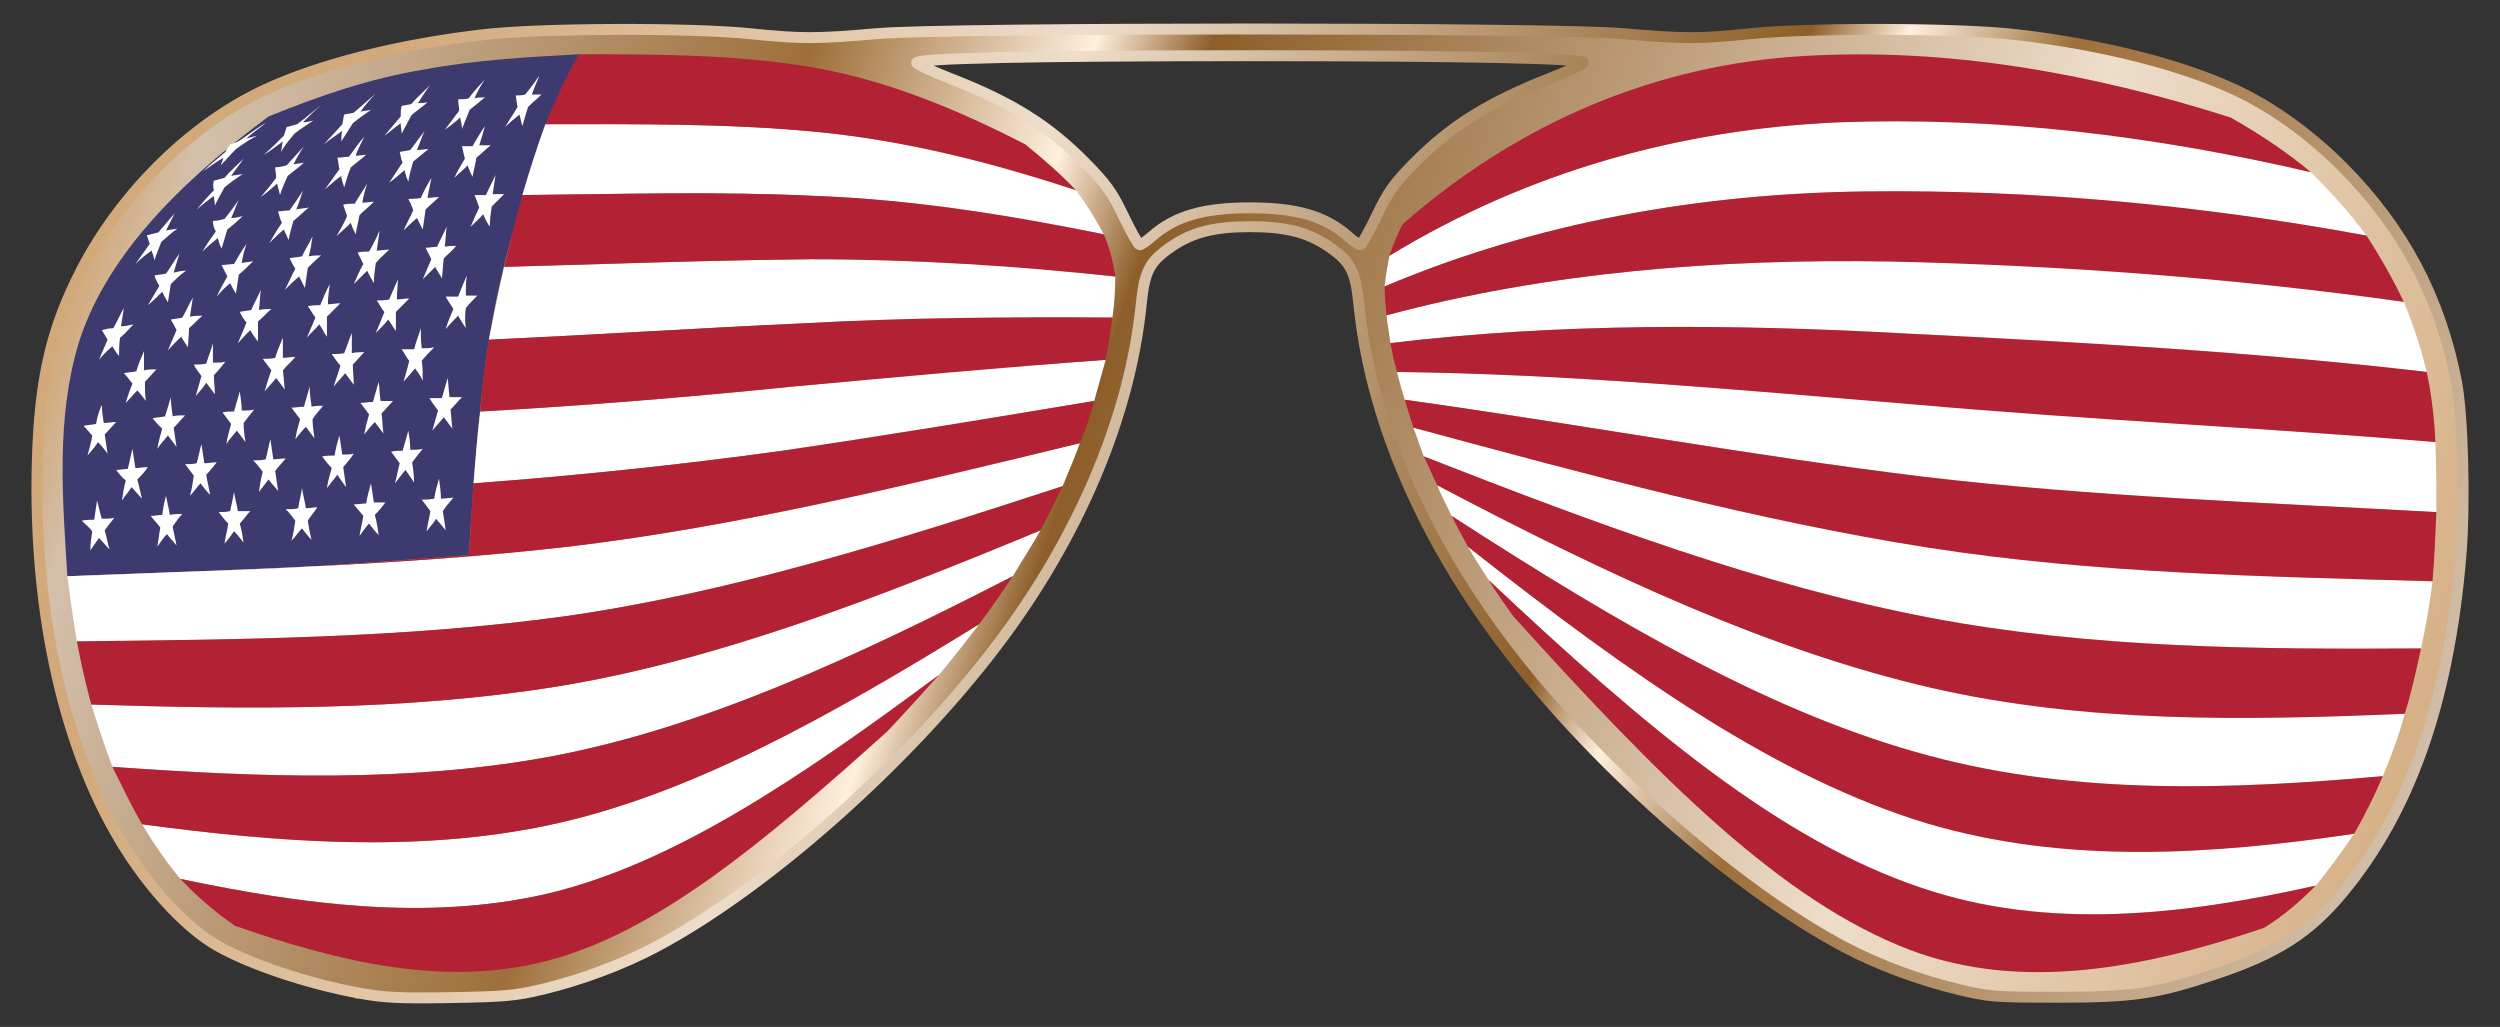
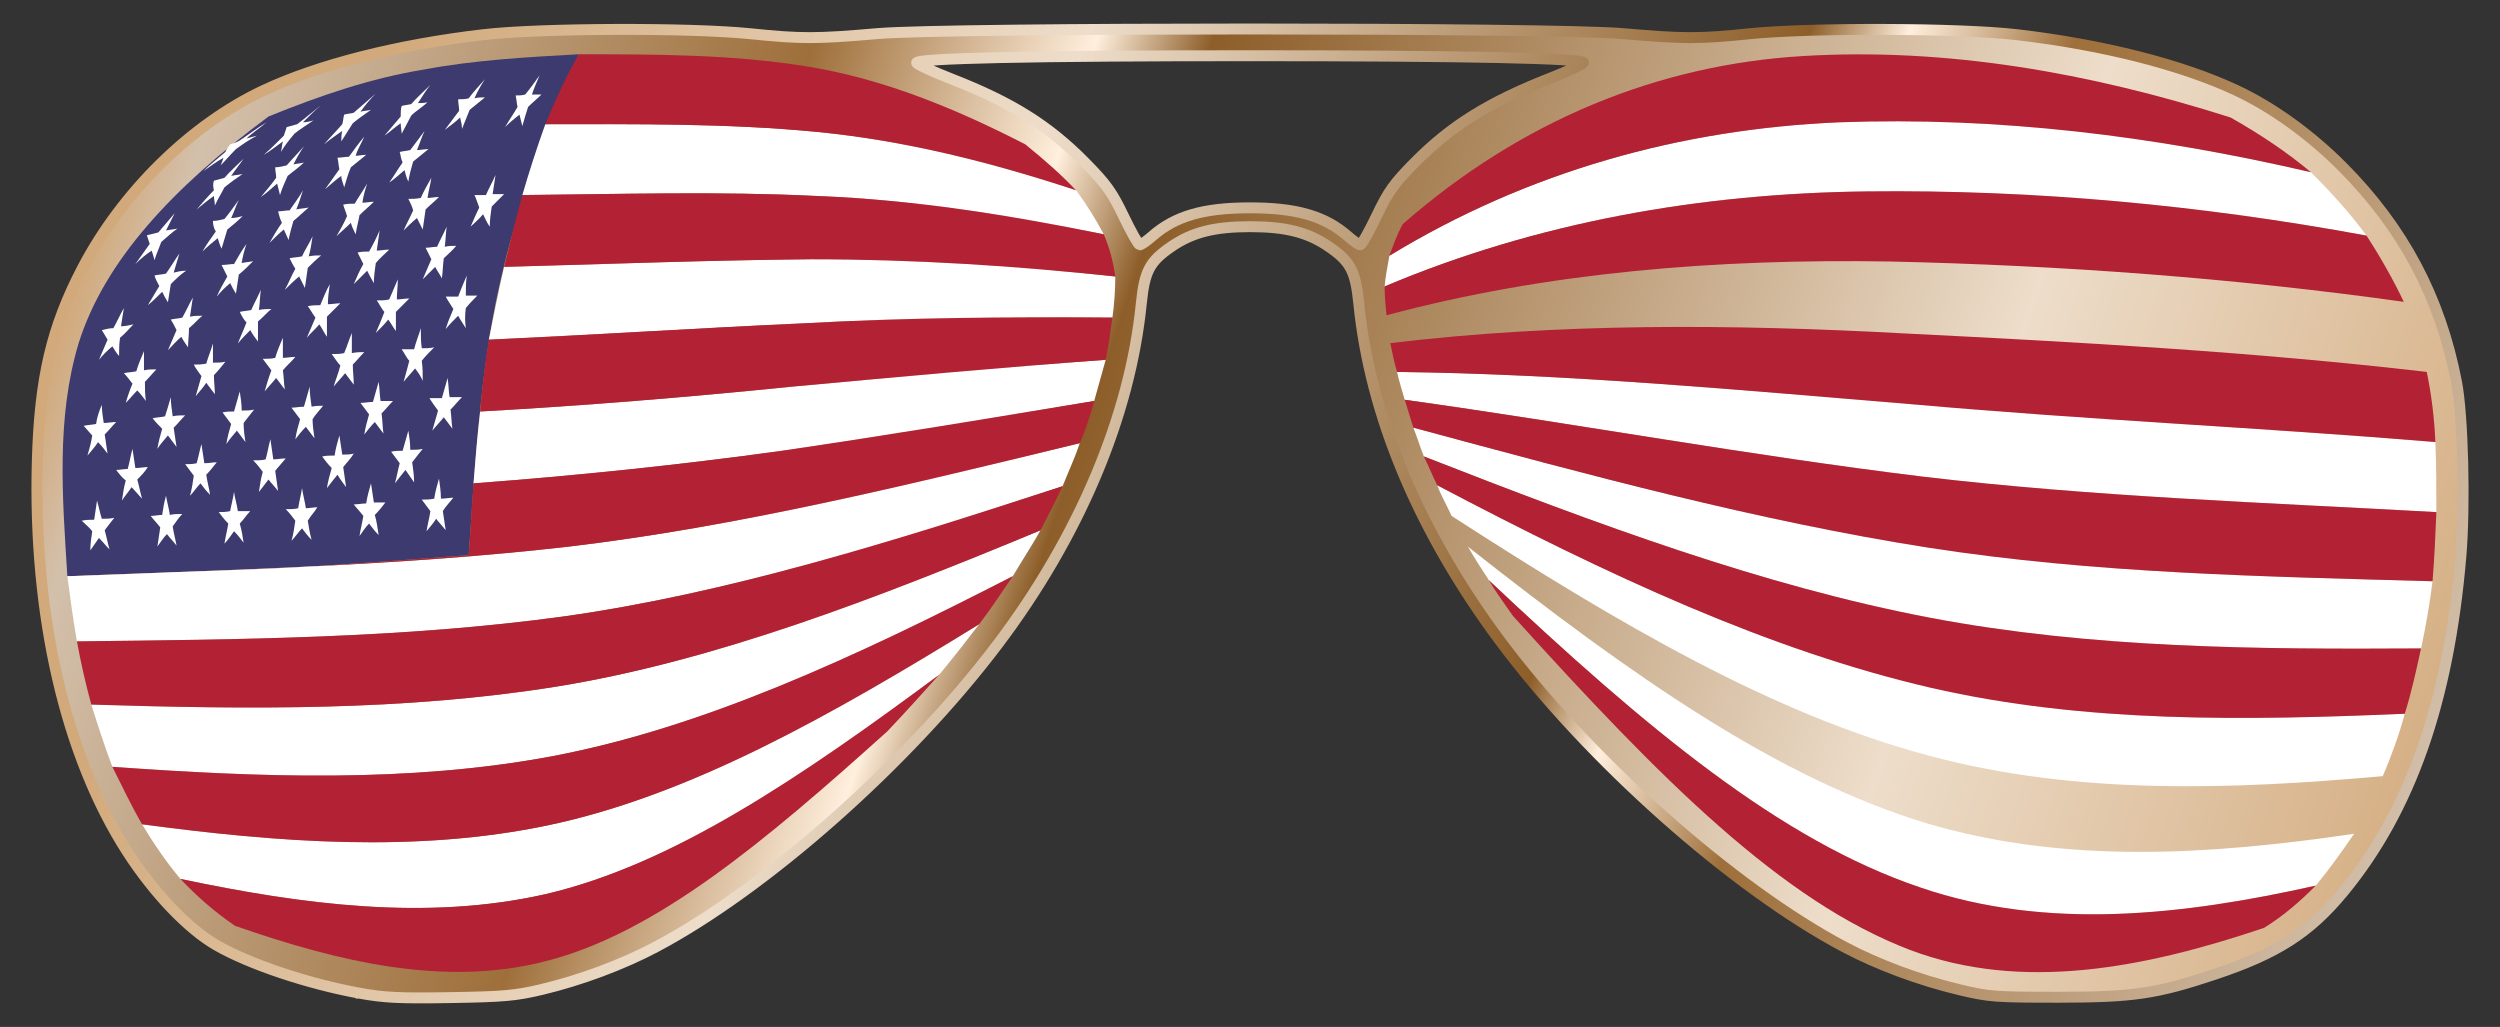
<svg xmlns="http://www.w3.org/2000/svg" enable-background="new 0 0 2637.921 1083.578" version="1.1" viewBox="0 0 2637.9 1083.6" xml:space="preserve">
  <rect x="0" y="0" width="2637.9" height="1083.6" fill="#333333" stroke="none" />
  <linearGradient id="b" x1="-55.446" x2="2404.9" y1="767.77" y2="-44.262" gradientTransform="matrix(1 0 0 -1 179.89 929.76)" gradientUnits="userSpaceOnUse">
    <stop stop-color="#D2A97B" offset="0" />
    <stop stop-color="#D3C0AB" offset=".031" />
    <stop stop-color="#9E6F3A" offset=".255" />
    <stop stop-color="#FFEFDD" offset=".364" />
    <stop stop-color="#8D5E29" offset=".409" />
    <stop stop-color="#EDDDCA" offset=".759" />
    <stop stop-color="#D2A97B" offset="1" />
  </linearGradient>
  <linearGradient id="a" x1="2353.5" x2="188.73" y1="-151.49" y2="781.38" gradientTransform="matrix(1 0 0 -1 179.89 929.76)" gradientUnits="userSpaceOnUse">
    <stop stop-color="#D2A97B" offset="0" />
    <stop stop-color="#D3C0AB" offset=".031" />
    <stop stop-color="#9E6F3A" offset=".308" />
    <stop stop-color="#FFEFDD" offset=".378" />
    <stop stop-color="#8D5E29" offset=".419" />
    <stop stop-color="#EDDDCA" offset=".715" />
    <stop stop-color="#D2A97B" offset="1" />
  </linearGradient>
  <path d="m379 1047.9c-54.607-9.977-116.12-30.623-150.64-50.553-30.066-17.363-65.913-54.946-94.102-98.661-65.22-101.14-99.463-249.87-94.903-412.18 2.454-87.354 15.074-141.28 47.635-203.54 42.025-80.362 114.84-151.79 191.26-187.6 57.993-27.176 141.16-48.271 231.81-58.798 59.653-6.927 218.2-7.482 281.7-0.985 53.79 5.504 69.361 5.489 134.07-0.125 74.97-6.505 711.35-6.505 786.33 0 64.707 5.614 80.277 5.629 134.07 0.125 63.491-6.496 222.04-5.942 281.7 0.985 90.647 10.527 173.81 31.622 231.81 58.798 37.988 17.802 77.78 46.447 111.62 80.351 64.436 64.562 103.36 137.91 120.66 227.38 6.827 35.301 9.176 130.21 4.563 184.34-13.051 153.15-53.437 268.23-124.15 353.75-35.662 43.129-69.704 64.92-135.85 86.962-61.504 20.496-85.942 24.065-164.96 24.099-66.09 0.031-73.004-0.497-103.94-7.89-42.429-10.14-85.951-26.295-121.47-45.087-118.17-62.529-270.31-197.84-363.8-323.55-85.477-114.94-136.76-237.47-148.61-355.06-3.507-34.784-8.757-44.74-31.934-60.567-22.028-15.043-45.305-20.919-82.851-20.919-37.545 0-60.823 5.877-82.851 20.919-23.177 15.827-28.427 25.784-31.935 60.567-11.96 118.63-65.708 245.86-151.97 359.78-94.754 125.12-244.24 257.35-360.45 318.84-35.126 18.586-78.903 34.906-119.94 44.711-27.563 6.586-40.034 7.703-96.431 8.634-54.139 0.894-69.968 0.121-96.408-4.71h-0.017zm836.48-798.45c24.455-21.471 54.236-30.146 103.5-30.146 49.264 0 79.046 8.674 103.5 30.146 5.65 4.961 11.45 8.969 12.888 8.906s9.169-13.808 17.181-30.544c12.481-26.077 18.301-34.2 40.672-56.77 38.223-38.564 78.354-63.468 143.16-88.84 18.391-7.2 33.869-14.387 34.397-15.969 1.589-4.767-125.08-7.449-351.8-7.449-229.42 0-353.39 2.667-351.76 7.568 0.549 1.648 17.311 9.368 37.247 17.157 63.206 24.69 101.9 48.947 140.48 88.071 22.433 22.745 28.444 31.123 40.673 56.677 7.892 16.492 15.526 30.038 16.964 30.1 1.438 0.061 7.237-3.947 12.887-8.907z" fill="url(#b)" stroke="url(#a)" stroke-width="11.529" />
  <path d="m71.067 608.02c70.75-3.032 141.5-5.053 212.25-8.084s141.5-9.095 211.24-14.148c6.064-87.919 11.118-177.86 28.3-265.78 18.193-88.93 48.514-175.84 87.932-262.75-54.578 3.032-110.17 6.063-163.74 16.169-55.589 9.095-109.16 27.285-163.74 49.518-102.08 75.791-172.83 152.59-200.12 238.49-24.257 79.834-17.182 164.72-12.128 246.58z" fill="#3C3A6E" />
  <g fill="#fff">
    <path d="m281.3 129.02c-10.107 6.063-19.203 13.137-28.3 19.201-3.032 2.021-7.075 3.032-10.107 4.042-2.021 3.032-4.043 5.053-5.054 8.085-8.086 7.074-16.171 13.137-23.246 20.211 7.075-5.053 14.15-10.106 21.225-14.148-1.011 3.032-2.021 6.063-3.032 8.085 5.054-5.053 10.107-11.116 16.171-17.18 7.075-5.053 14.15-10.106 22.236-14.148-4.043 1.011-8.086 2.021-11.118 3.032 6.064-6.064 14.15-11.116 21.225-17.18z" />
    <path d="m338.9 110.82c-9.096 7.074-17.182 14.148-25.268 20.211-4.043 1.011-7.075 2.021-11.118 3.032-1.011 3.032-2.021 6.063-3.032 9.095-7.075 7.074-14.15 14.148-21.225 20.211 7.075-4.042 13.139-9.095 20.214-14.148-1.011 4.042-1.011 7.074-2.021 11.116 4.043-7.074 9.096-13.137 14.15-19.201 6.064-5.053 13.139-9.095 20.214-14.148-3.032 1.011-7.075 2.021-11.118 2.021 6.065-6.062 12.129-12.125 19.204-18.189z" />
    <path d="m396.52 98.698c-8.086 7.074-15.161 13.137-23.246 20.211-3.032 1.011-7.075 1.011-10.107 2.021-1.011 3.032-1.011 7.074-2.021 10.106-6.064 7.074-13.139 14.148-19.203 21.222 6.064-5.053 12.129-9.095 19.203-14.148-1.011 4.042-1.011 7.074-1.011 11.116 4.043-6.063 8.086-13.137 12.129-19.201 6.064-5.053 12.129-9.095 19.203-14.148-4.043 1.011-8.086 1.011-11.118 2.021 5.053-7.073 10.106-13.136 16.171-19.2z" />
-     <path d="m454.13 89.603c-7.075 7.074-14.15 13.137-20.214 20.211-4.043 1.011-7.075 1.011-10.107 2.021-1.011 3.032-1.011 7.074-1.011 11.116-6.064 7.074-11.118 13.137-17.182 20.211 6.064-4.042 11.118-9.095 17.182-13.137 0 4.042 1.011 8.085 1.011 11.116 3.032-6.063 7.075-13.137 10.107-19.201 5.054-5.053 12.129-9.095 17.182-14.148-3.032 1.011-7.075 1.011-10.107 1.011 4.043-6.062 8.086-13.136 13.139-19.2z" />
+     <path d="m454.13 89.603c-7.075 7.074-14.15 13.137-20.214 20.211-4.043 1.011-7.075 1.011-10.107 2.021-1.011 3.032-1.011 7.074-1.011 11.116-6.064 7.074-11.118 13.137-17.182 20.211 6.064-4.042 11.118-9.095 17.182-13.137 0 4.042 1.011 8.085 1.011 11.116 3.032-6.063 7.075-13.137 10.107-19.201 5.054-5.053 12.129-9.095 17.182-14.148-3.032 1.011-7.075 1.011-10.107 1.011 4.043-6.062 8.086-13.136 13.139-19.2" />
    <path d="m511.74 83.54c-6.064 7.074-12.129 13.137-17.182 20.211-4.043 1.011-7.075 1.011-11.118 1.011 0 4.042 1.011 8.085 1.011 12.127-5.054 7.074-10.107 13.137-15.161 20.211 5.054-4.042 11.118-8.085 16.171-13.137 1.011 4.042 2.021 8.085 2.021 12.127 3.032-7.074 5.054-13.137 8.086-20.211 5.054-4.042 11.118-9.095 16.171-13.137-4.043 0-7.075 0-11.118 1.011 3.033-7.076 7.076-14.15 11.119-20.213z" />
    <path d="m532.96 134.07c5.054-5.053 10.107-9.095 15.161-13.137 1.011 4.042 2.021 8.085 3.032 12.127 2.021-7.074 4.043-14.148 6.064-20.211 5.054-5.053 10.107-9.095 14.15-13.137h-10.107c2.021-6.063 5.054-13.137 8.086-20.211-5.054 7.074-10.107 14.148-15.161 20.211-3.032 1.011-7.075 1.011-10.107 1.011 1.011 4.042 1.011 8.085 2.021 12.127-4.043 7.072-9.096 14.146-13.139 21.22z" />
    <path d="m257.04 167.42c-7.075 7.074-14.15 13.137-20.214 20.211-4.043 1.011-7.075 2.021-11.118 3.032-1.011 3.032-1.011 6.063 0 10.106-6.064 6.063-12.129 13.137-18.193 20.211 6.064-5.053 12.129-10.106 18.193-14.148 0 3.032 1.011 6.063 1.011 10.106 3.032-7.074 7.075-13.137 10.107-19.201 6.064-5.053 13.139-10.106 19.204-14.148-4.043 1.011-8.086 1.011-12.129 2.021 4.042-6.064 9.096-12.127 13.139-18.19z" />
    <path d="m320.71 154.28c-6.064 7.074-12.129 13.137-18.193 20.211-4.043 1.011-8.086 2.021-12.129 2.021 0 4.042 1.011 7.074 1.011 11.116-5.054 7.074-11.118 14.148-16.171 20.211 6.064-4.042 11.118-9.095 17.182-14.148 1.011 4.042 2.021 8.085 3.032 12.127 2.021-7.074 5.054-13.137 8.086-20.211 6.064-5.053 12.129-9.095 17.182-14.148-3.032 1.011-7.075 1.011-11.118 2.021 3.033-6.062 7.076-13.136 11.118-19.2z" />
    <path d="m384.39 144.17c-6.064 7.074-11.118 14.148-16.171 21.222-4.043 0-8.086 1.011-12.129 1.011 1.011 4.042 1.011 8.085 2.021 12.127-5.054 7.074-10.107 14.148-15.161 21.222 6.064-5.053 11.118-10.106 17.182-14.148 0 4.042 2.021 8.085 3.032 12.127 2.021-7.074 4.043-14.148 7.075-21.222 5.054-4.042 11.118-9.095 16.171-13.137-4.043 0-8.086 1.011-11.118 1.011 2.023-7.076 6.066-13.139 9.098-20.213z" />
    <path d="m448.06 138.11c-5.054 7.074-10.107 13.137-15.161 20.211-4.043 1.011-7.075 1.011-11.118 2.021 1.011 3.032 1.011 7.074 3.032 11.116-5.054 7.074-9.096 14.148-14.15 21.222 6.064-4.042 11.118-9.095 16.171-13.137 1.011 4.042 2.021 8.085 4.043 12.127 1.011-7.074 3.032-14.148 5.054-21.222 5.054-4.042 11.118-9.095 16.171-13.137-4.043 0-8.086 1.011-12.129 1.011 3.033-7.074 5.055-14.148 8.087-20.212z" />
-     <path d="m511.74 133.06c-5.054 7.074-9.096 14.148-13.139 21.222h-11.118c1.011 5.053 2.021 9.095 3.032 13.137-4.043 7.074-8.086 13.137-11.118 20.211 4.043-4.042 9.096-8.085 14.15-13.137 1.011 4.042 3.032 8.085 5.054 12.127 1.011-6.063 3.032-13.137 4.043-20.211 5.054-4.042 10.107-9.095 15.161-13.137h-12.129c2.021-6.065 4.042-13.139 6.064-20.212z" />
    <path d="m184.27 225.02c-6.064 7.074-11.118 13.137-17.182 20.211-4.043 1.011-8.086 2.021-12.129 3.032 1.011 3.032 2.021 6.063 3.032 9.095-5.054 7.074-10.107 14.148-15.161 21.222 5.054-5.053 11.118-10.106 17.182-14.148 1.011 3.032 2.021 6.063 3.032 10.106 2.021-7.074 5.054-13.137 7.075-19.201 6.064-5.053 11.118-10.106 17.182-14.148-4.043 1.011-8.086 1.011-12.129 2.021 3.034-6.063 6.066-12.127 9.098-18.19z" />
    <path d="m251.98 210.87c-5.054 7.074-10.107 14.148-15.161 20.211-4.043 1.011-8.086 2.021-12.129 2.021 0 4.042 1.011 8.085 3.032 11.116-5.054 7.074-10.107 14.148-14.15 21.222 5.054-5.053 11.118-10.106 16.171-14.148 1.011 3.032 2.021 7.074 4.043 11.116 2.021-7.074 4.043-13.137 6.064-20.211 5.054-4.042 11.118-9.095 16.171-14.148-4.043 1.011-8.086 2.021-12.129 2.021 3.034-6.063 5.056-13.137 8.088-19.2z" />
    <path d="m319.7 200.76c-4.043 7.074-9.096 14.148-14.15 21.222-4.043 0-8.086 1.011-12.129 1.011 1.011 4.042 2.021 8.085 4.043 12.127-5.054 7.074-9.096 14.148-13.139 21.222 5.054-5.053 10.107-10.106 15.161-14.148 2.021 4.042 3.032 7.074 5.054 11.116 1.011-6.063 3.032-13.137 5.054-20.211 5.054-4.042 10.107-9.095 16.171-14.148-5.054 1.011-8.086 1.011-13.139 2.021 3.031-7.074 5.052-14.148 7.074-20.212z" />
    <path d="m387.42 193.69c-4.043 7.074-9.096 14.148-13.139 21.222-4.043 0-8.086 0-12.129 1.011 1.011 4.042 3.032 8.085 4.043 12.127-3.032 7.074-7.075 14.148-11.118 21.222 5.054-5.053 10.107-9.095 15.161-14.148 1.011 4.042 3.032 8.085 5.054 12.127 1.011-7.074 3.032-14.148 4.043-20.211 5.054-5.053 10.107-9.095 15.161-14.148-4.043 0-8.086 1.011-12.129 1.011 1.01-7.075 3.032-14.149 5.053-20.213z" />
    <path d="m455.14 187.63c-4.043 7.074-8.086 14.148-11.118 21.222-5.054 1.011-9.096 1.011-13.139 1.011 2.021 4.042 4.043 8.085 5.054 12.127-3.032 7.074-7.075 14.148-10.107 21.222 4.043-4.042 9.096-9.095 14.15-13.137 2.021 4.042 4.043 8.085 6.064 12.127 1.011-7.074 2.021-14.148 3.032-21.222 4.043-4.042 9.096-8.085 14.15-13.137-4.043 0-8.086 1.011-12.129 1.011 1.011-7.076 3.032-14.15 4.043-21.224z" />
    <path d="m522.86 184.6c-3.032 7.074-7.075 14.148-10.107 21.222h-12.129c2.021 4.042 3.032 8.085 5.054 13.137-3.032 6.063-6.064 13.137-9.096 20.211 4.043-4.042 9.096-8.085 13.139-13.137 2.021 4.042 4.043 9.095 7.075 13.137 0-7.074 1.011-14.148 2.021-21.222 4.043-4.042 9.096-9.095 13.139-13.137h-12.129c1.011-7.073 2.022-13.137 3.033-20.211z" />
    <path d="m189.32 267.46c-5.054 7.074-9.096 14.148-14.15 21.222-4.043 1.011-8.086 1.011-12.129 2.021 1.011 4.042 3.032 7.074 5.054 11.116-4.043 7.074-8.086 13.137-12.129 20.211 5.054-4.042 10.107-9.095 15.161-14.148 2.021 4.042 4.043 8.085 6.064 11.116 1.011-6.063 2.021-13.137 3.032-19.201 5.054-5.053 10.107-10.106 16.171-14.148-5.054 0-9.096 1.011-13.139 2.021 2.022-7.072 4.044-13.136 6.065-20.21z" />
    <path d="m260.07 257.36c-5.054 7.074-9.096 14.148-13.139 21.222-4.043 0-8.086 1.011-13.139 1.011 2.021 4.042 4.043 8.085 6.064 12.127-4.043 7.074-8.086 14.148-11.118 21.222 4.043-5.053 9.096-10.106 14.15-14.148 2.021 4.042 4.043 8.085 6.064 11.116 1.011-6.063 2.021-13.137 3.032-20.211 5.054-4.042 10.107-9.095 15.161-14.148-4.043 1.011-8.086 1.011-12.129 2.021 1.011-7.075 3.032-14.149 5.054-20.212z" />
    <path d="m329.81 249.27c-3.032 7.074-8.086 14.148-11.118 21.222-4.043 1.011-9.096 1.011-13.139 2.021 2.021 4.042 4.043 8.085 6.064 11.116-4.043 7.074-7.075 15.158-11.118 22.232 5.054-5.053 10.107-10.106 15.161-14.148 2.021 4.042 4.043 8.085 6.064 12.127 1.011-7.074 2.021-14.148 3.032-21.222 4.043-4.042 9.096-9.095 14.15-13.137-4.043 0-8.086 0-13.139 1.011 2.021-7.074 3.032-14.148 4.043-21.222z" />
    <path d="m400.56 243.21c-3.032 7.074-7.075 15.158-11.118 22.232-4.043 0-8.086 0-12.129 1.011 2.021 4.042 4.043 8.085 6.064 12.127-4.043 7.074-7.075 14.148-10.107 21.222 4.043-4.042 9.096-9.095 14.15-14.148 2.021 4.042 4.043 8.085 7.075 13.137 0-7.074 1.011-14.148 2.021-21.222 4.043-5.053 9.096-9.095 14.15-14.148-5.054 0-9.096 1.011-13.139 1.011l3.033-21.222z" />
    <path d="m471.31 239.17c-3.032 7.074-7.075 14.148-10.107 21.222-4.043 0-8.086 1.011-12.129 1.011 2.021 4.042 4.043 8.085 6.064 12.127-3.032 7.074-6.064 14.148-9.096 21.222 4.043-4.042 9.096-9.095 13.139-13.137 2.021 4.042 5.054 8.085 7.075 12.127 1.011-7.074 1.011-14.148 2.021-21.222 4.043-4.042 9.096-8.085 13.139-13.137-4.043 0-8.086 0-12.129 1.011 1.013-7.076 1.013-14.15 2.023-21.224z" />
    <path d="m130.7 325.06c-4.043 7.074-7.075 14.148-11.118 21.222-4.043 0-8.086 1.011-12.129 2.021 2.021 3.032 4.043 7.074 6.064 10.106-3.032 7.074-6.064 14.148-9.096 21.222 4.043-5.053 9.096-10.106 14.15-14.148 2.021 3.032 4.043 7.074 7.075 10.106 0-6.063 0-12.127 1.011-19.201 5.054-4.042 9.096-9.095 14.15-14.148-4.043 1.011-9.096 2.021-13.139 2.021 1.01-6.064 2.021-13.138 3.032-19.201z" />
    <path d="m203.47 313.95c-4.043 7.074-7.075 14.148-11.118 21.222-4.043 1.011-8.086 1.011-12.129 2.021 2.021 3.032 4.043 7.074 6.064 11.116-3.032 7.074-6.064 14.148-9.096 21.222 5.054-5.053 9.096-10.106 14.15-14.148 2.021 4.042 5.054 8.085 7.075 11.116 0-6.063 1.011-13.137 1.011-20.211 5.054-4.042 9.096-9.095 14.15-13.137-4.043 0-9.096 0-13.139 1.011 1.01-7.074 2.021-13.138 3.032-20.212z" />
    <path d="m275.23 305.86c-3.032 7.074-7.075 14.148-10.107 21.222-4.043 1.011-8.086 1.011-12.129 2.021 2.021 4.042 4.043 8.085 7.075 11.116-3.032 8.085-6.064 14.148-9.096 22.232 4.043-5.053 9.096-10.106 13.139-14.148 2.021 4.042 5.054 8.085 8.086 12.127v-21.222c5.054-4.042 9.096-9.095 14.15-13.137-4.043 0-9.096 0-13.139 1.011 1.011-7.074 1.011-14.148 2.021-21.222z" />
    <path d="m348 299.8c-4.043 7.074-7.075 15.158-10.107 22.232-4.043 0-8.086 0-13.139 1.011 3.032 4.042 5.054 8.085 8.086 12.127-3.032 7.074-6.064 14.148-9.096 21.222 4.043-5.053 9.096-9.095 13.139-14.148 3.032 4.042 5.054 9.095 8.086 13.137v-21.222c5.054-5.053 9.096-9.095 14.15-14.148-4.043 0-9.096 1.011-13.139 1.011-2e-3 -7.074 1.009-14.148 2.02-21.222z" />
    <path d="m419.76 294.75c-3.032 7.074-6.064 14.148-9.096 21.222-4.043 1.011-8.086 1.011-13.139 1.011 3.032 4.042 5.054 9.095 8.086 12.127-3.032 8.085-6.064 15.158-9.096 22.232 5.054-5.053 9.096-9.095 13.139-14.148 3.032 4.042 5.054 8.085 8.086 12.127v-20.211c5.054-5.053 9.096-9.095 14.15-14.148-5.054 0-9.096 1.011-13.139 1.011-2e-3 -7.075 1.009-14.149 1.009-21.223z" />
    <path d="m492.53 290.7c-3.032 7.074-6.064 14.148-9.096 22.232h-13.139c2.021 4.042 5.054 8.085 8.086 13.137-3.032 7.074-6.064 14.148-8.086 21.222 4.043-5.053 8.086-9.095 13.139-14.148 2.021 4.042 5.054 8.085 8.086 13.137-1.011-7.074-1.011-14.148 0-21.222 4.043-5.053 8.086-9.095 12.129-13.137h-12.129c0-7.073 0-14.147 1.01-21.221z" />
    <path d="m151.92 370.54c-3.032 7.074-6.064 14.148-8.086 21.222-4.043 1.011-9.096 1.011-13.139 2.021 3.032 3.032 6.064 7.074 9.096 11.116-3.032 7.074-5.054 13.137-7.075 20.211 4.043-4.042 8.086-9.095 12.129-13.137 3.032 3.032 6.064 7.074 9.096 11.116-1.011-7.074-1.011-13.137-1.011-20.211 4.043-4.042 8.086-9.095 12.129-13.137-4.043 0-9.096 0-13.139 1.011v-20.212z" />
    <path d="m224.7 362.46c-2.021 7.074-5.054 14.148-7.075 21.222-5.054 1.011-9.096 1.011-13.139 1.011 2.021 4.042 5.054 8.085 8.086 12.127-2.021 7.074-4.043 14.148-6.064 21.222 3.032-4.042 8.086-9.095 11.118-14.148 3.032 4.042 6.064 8.085 9.096 12.127 0-6.063-1.011-13.137-1.011-20.211 4.043-4.042 8.086-9.095 12.129-14.148-4.043 1.011-8.086 1.011-13.139 1.011-1e-3 -6.065-1e-3 -13.139-1e-3 -20.213z" />
    <path d="m298.48 356.39c-3.032 7.074-6.064 14.148-8.086 21.222-4.043 1.011-9.096 1.011-13.139 1.011 3.032 4.042 6.064 8.085 9.096 12.127-3.032 8.085-5.054 15.158-7.075 22.232 4.043-5.053 8.086-9.095 12.129-14.148 3.032 4.042 6.064 8.085 9.096 12.127-1.011-7.074-1.011-13.137-2.021-20.211 4.043-5.053 9.096-9.095 13.139-14.148-5.054 0-9.096 1.011-13.139 1.011v-21.223z" />
    <path d="m371.25 351.34c-3.032 7.074-5.054 14.148-8.086 21.222-4.043 1.011-8.086 1.011-13.139 1.011 3.032 4.042 6.064 9.095 9.096 12.127-2.021 8.085-5.054 15.158-7.075 22.232 4.043-5.053 8.086-9.095 12.129-14.148 3.032 4.042 6.064 8.085 9.096 12.127 0-7.074-1.011-14.148-1.011-21.222 4.043-4.042 8.086-9.095 12.129-13.137-4.043 0-8.086 0-13.139 1.011v-21.223z" />
    <path d="m444.02 346.29c-2.021 7.074-5.054 14.148-7.075 22.232h-13.139c3.032 4.042 5.054 9.095 8.086 12.127-2.021 8.085-4.043 15.158-6.064 22.232 4.043-5.053 8.086-9.095 12.129-14.148 3.032 4.042 6.064 8.085 8.086 13.137 0-7.074 0-14.148-1.011-21.222 4.043-5.053 8.086-9.095 13.139-14.148-5.054 1.011-9.096 1.011-13.139 1.011-1.012-7.073-1.012-14.147-1.012-21.221z" />
    <path d="m107.45 427.13c-3.032 7.074-5.054 13.137-6.064 20.211-5.054 1.011-9.096 1.011-13.139 2.021 3.032 3.032 6.064 7.074 9.096 10.106-1.011 7.074-3.032 14.148-5.054 21.222 4.043-5.053 8.086-9.095 11.118-14.148 4.043 4.042 7.075 8.085 10.107 12.127-1.011-7.074-2.021-13.137-3.032-20.211 4.043-4.042 8.086-9.095 12.129-13.137-5.054 0-9.096 1.011-13.139 1.011-1.011-6.064-2.022-13.138-2.022-19.202z" />
    <path d="m180.22 419.05c-2.021 7.074-4.043 14.148-6.064 20.211-4.043 1.011-8.086 1.011-13.139 2.021 3.032 4.042 6.064 7.074 10.107 11.116-2.021 7.074-4.043 14.148-5.054 21.222 3.032-5.053 7.075-9.095 11.118-14.148 3.032 4.042 6.064 8.085 9.096 12.127-1.011-6.063-2.021-13.137-3.032-20.211 4.043-4.042 8.086-9.095 12.129-13.137-4.043 0-9.096 0-13.139 1.011-1.012-7.075-2.022-14.149-2.022-20.212z" />
    <path d="m253 412.98c-2.021 7.074-4.043 14.148-6.064 21.222-4.043 0-8.086 0-12.129 1.011 3.032 4.042 6.064 8.085 9.096 12.127-2.021 7.074-4.043 14.148-5.054 21.222 3.032-5.053 7.075-9.095 11.118-14.148 3.032 4.042 6.064 8.085 9.096 12.127-1.011-6.063-2.021-13.137-2.021-20.211 3.032-4.042 7.075-9.095 11.118-14.148-4.043 1.011-8.086 1.011-13.139 1.011 0-7.076-1.011-13.139-2.021-20.213z" />
    <path d="m326.78 407.93c-2.021 7.074-4.043 14.148-6.064 21.222-5.054 0-9.096 1.011-13.139 1.011 3.032 4.042 6.064 8.085 9.096 12.127-2.021 7.074-4.043 14.148-5.054 21.222 3.032-4.042 7.075-9.095 11.118-13.137 3.032 4.042 6.064 8.085 9.096 12.127-1.011-7.074-2.021-14.148-2.021-20.211 3.032-5.053 8.086-10.106 11.118-14.148-4.043 0-8.086 0-12.129 1.011-1.011-7.076-2.021-14.15-2.021-21.224z" />
    <path d="m399.55 402.88c-2.021 7.074-4.043 14.148-6.064 21.222-4.043 0-9.096 1.011-13.139 1.011 3.032 4.042 6.064 8.085 9.096 12.127-2.021 7.074-4.043 14.148-5.054 21.222 3.032-4.042 7.075-9.095 11.118-13.137 3.032 4.042 6.064 8.085 9.096 12.127-1.011-7.074-1.011-14.148-2.021-21.222 4.043-4.042 8.086-9.095 12.129-13.137h-13.139c-1.011-6.065-1.011-13.139-2.022-20.213z" />
    <path d="m472.32 398.84c-2.021 7.074-4.043 14.148-6.064 21.222h-13.139c3.032 5.053 6.064 9.095 9.096 13.137-2.021 7.074-4.043 14.148-6.064 21.222 4.043-5.053 8.086-9.095 12.129-14.148 3.032 4.042 6.064 8.085 9.096 12.127-1.011-6.063-1.011-13.137-2.021-20.211 4.043-4.042 8.086-9.095 12.129-13.137h-13.139c-1.012-7.075-1.012-13.138-2.023-20.212z" />
    <path d="m142.83 493.83c-1.011-6.063-2.021-13.137-3.032-20.211-2.021 7.074-3.032 14.148-5.054 21.222-4.043 0-8.086 1.011-12.129 1.011 3.032 4.042 6.064 8.085 10.107 11.116-2.021 7.074-3.032 14.148-4.043 21.222 3.032-5.053 7.075-9.095 10.107-14.148 4.043 4.042 7.075 8.085 11.118 12.127-2.021-7.074-3.032-13.137-5.054-20.211 4.043-4.042 8.086-8.085 11.118-13.137-4.041-2e-3 -8.084 1.009-13.138 1.009z" />
    <path d="m215.6 488.78c-1.011-7.074-2.021-13.137-3.032-20.211-2.021 7.074-3.032 13.137-5.054 20.211-4.043 1.011-8.086 1.011-12.129 1.011 3.032 4.042 6.064 8.085 9.096 12.127-1.011 7.074-2.021 14.148-4.043 21.222 4.043-4.042 7.075-9.095 11.118-13.137 3.032 4.042 6.064 8.085 10.107 12.127-1.011-7.074-3.032-14.148-4.043-21.222 4.043-4.042 7.075-8.085 11.118-13.137-4.041-2e-3 -8.084 1.009-13.138 1.009zm-4.042 9.095z" />
    <path d="m288.37 484.73c-1.011-7.074-2.021-14.148-3.032-21.222-2.021 7.074-3.032 14.148-5.054 21.222-4.043 1.011-8.086 1.011-13.139 1.011 4.043 4.042 7.075 8.085 10.107 12.127-2.021 7.074-3.032 14.148-4.043 21.222 3.032-4.042 7.075-9.095 10.107-13.137 3.032 4.042 7.075 8.085 10.107 12.127-1.011-7.074-2.021-14.148-3.032-21.222 3.032-4.042 7.075-8.085 11.118-13.137-5.054-2e-3 -9.097 1.009-13.139 1.009z" />
    <path d="m361.14 479.68c-1.011-7.074-2.021-14.148-3.032-20.211-2.021 7.074-4.043 14.148-5.054 21.222-5.054 0-9.096 0-13.139 1.011 3.032 4.042 6.064 8.085 10.107 12.127-2.021 7.074-4.043 14.148-5.054 21.222 3.032-4.042 7.075-9.095 11.118-14.148 3.032 5.053 6.064 9.095 9.096 13.137-1.011-7.074-2.021-14.148-3.032-21.222 4.043-5.053 8.086-9.095 11.118-14.148-4.042 1.01-8.085 1.01-12.128 1.01zm-5.054 10.105z" />
    <path d="m432.9 474.63c0-7.074-1.011-14.148-2.021-20.211-2.021 7.074-4.043 14.148-6.064 21.222-4.043 0-8.086 0-12.129 1.011 3.032 4.042 6.064 8.085 9.096 12.127-2.021 7.074-3.032 14.148-5.054 21.222 3.032-4.042 7.075-9.095 11.118-14.148 3.032 4.042 6.064 9.095 9.096 13.137 0-7.074-1.011-14.148-2.021-21.222 3.032-4.042 7.075-9.095 11.118-14.148-4.042 1.01-8.085 1.01-13.139 1.01z" />
    <path d="m107.45 547.39c-2.021-6.063-3.032-12.127-5.054-19.201-1.011 7.074-2.021 13.137-3.032 20.211-4.043 0-8.086 0-13.139 1.011 4.043 4.042 8.086 7.074 11.118 11.116-1.011 7.074-2.021 13.137-2.021 20.211 3.032-4.042 6.064-9.095 9.096-13.137 4.043 4.042 7.075 8.084 11.118 12.127-2.021-7.074-3.032-13.137-5.054-20.211 3.032-4.042 6.064-8.084 10.107-13.137-5.053 1.01-9.096 1.01-13.139 1.01z" />
    <path d="m179.21 543.35c-1.011-7.074-3.032-14.148-4.043-20.211-2.021 7.074-3.032 13.137-4.043 20.211-4.043 0-8.086 1.011-12.129 1.011 3.032 4.042 7.075 8.085 10.107 12.127-1.011 7.074-2.021 13.137-3.032 20.211 3.032-4.042 6.064-9.095 10.107-13.137 3.032 4.042 7.075 8.085 10.107 12.127-1.011-6.063-3.032-13.137-4.043-20.211 3.032-4.042 6.064-9.095 10.107-13.137-5.052-1e-3 -9.095-1e-3 -13.138 1.009z" />
    <path d="m250.97 539.3c-1.011-7.074-3.032-13.137-4.043-20.211-1.011 7.074-3.032 14.148-4.043 20.211-4.043 1.011-8.086 1.011-12.129 1.011 3.032 4.042 6.064 8.084 10.107 12.127-1.011 7.074-3.032 14.148-4.043 21.222 4.043-4.042 7.075-9.095 10.107-13.137 4.043 4.042 7.075 8.085 10.107 12.127-1.011-7.074-2.021-13.137-4.043-20.211 4.043-4.042 7.075-9.095 11.118-13.137-5.052-2e-3 -9.095-2e-3 -13.138-2e-3z" />
    <path d="m322.73 536.27c-1.011-7.074-3.032-14.148-4.043-21.222-1.011 7.074-3.032 14.148-4.043 21.222-4.043 1.011-8.086 1.011-13.139 1.011 4.043 4.042 7.075 8.084 10.107 12.127-1.011 7.074-2.021 14.148-4.043 21.222 4.043-4.042 7.075-9.095 11.118-13.137 3.032 4.042 6.064 8.085 10.107 12.127-2.021-7.074-3.032-14.148-4.043-20.211 3.032-5.053 7.075-9.095 10.107-14.148-4.043-1e-3 -8.085 1.009-12.128 1.009z" />
    <path d="m394.49 530.21c-1.011-6.063-2.021-13.137-3.032-20.211-2.021 7.074-4.043 14.148-5.054 21.222-4.043 0-9.096 1.011-13.139 1.011 3.032 4.042 7.075 8.085 10.107 12.127-1.011 7.074-3.032 14.148-4.043 21.222 3.032-4.042 6.064-9.095 10.107-13.137 3.032 4.042 6.064 8.084 10.107 12.127-1.011-7.074-2.021-14.148-4.043-21.222 4.043-4.042 8.086-9.095 11.118-13.137-4.042-2e-3 -8.085-2e-3 -12.128-2e-3z" />
    <path d="m465.24 526.17c0-7.074-1.011-14.148-2.021-21.222-2.021 7.074-4.043 14.148-5.054 21.222-5.054 1.011-9.096 1.011-13.139 1.011 3.032 4.042 6.064 8.084 9.096 12.127-1.011 7.074-3.032 14.148-4.043 21.222 3.032-4.042 7.075-8.084 10.107-13.137 3.032 4.042 7.075 8.085 10.107 12.127-1.011-7.074-2.021-14.148-3.032-20.211 3.032-5.053 7.075-9.095 11.118-14.148-4.043-2e-3 -8.085 1.009-13.139 1.009z" />
  </g>
  <path d="m499.61 510c108.15-8.085 216.29-19.201 325.45-34.359 110.17-16.169 219.32-34.359 329.49-52.549 4.043-14.148 8.086-29.306 12.129-43.454-110.17 8.085-220.34 18.19-330.5 28.296-110.17 11.116-220.34 20.211-329.49 26.275-3.033 25.262-5.054 50.527-7.076 75.791z" fill="#fff" />
  <path d="m551.15 205.82c104.1-1.011 208.21-4.042 311.3 1.011 103.09 4.042 203.15 20.211 302.2 40.423-8.086-15.158-17.182-30.317-29.311-46.486-88.943-29.306-179.91-52.549-273.9-61.644s-190.01-8.085-286.03-8.085c-9.096 25.263-17.182 50.528-24.257 74.781z" fill="#fff" />
  <path d="m610.79 57.265c80.857 0 162.72 0 242.57 13.137s155.65 44.465 228.42 81.856c-72.771-37.391-148.57-68.718-228.42-81.856s-161.71-13.137-242.57-13.137z" fill="#fff" />
  <path d="m81.174 676.74c171.82-2.021 343.64-3.032 513.44-26.275 172.83-24.253 346.67-78.824 526.58-137.44 6.064-15.158 13.139-30.317 18.193-45.475-181.93 44.465-360.82 87.919-538.71 109.14-175.86 20.211-352.74 24.254-529.61 31.327 3.032 23.243 6.064 45.476 10.107 68.719z" fill="#fff" />
  <path d="m515.78 358.41c110.17-5.053 220.34-12.127 330.5-17.18 110.17-6.063 219.32-7.074 327.47-6.063 2.021-14.148 3.032-29.306 3.032-43.454-105.11-11.116-212.25-18.19-320.4-18.19-108.15 1.011-216.29 5.053-324.44 8.085-6.065 26.274-11.119 51.538-16.172 76.802z" fill="#fff" />
  <path d="m190.33 927.36c129.37 27.285 259.75 44.465 385.08 16.169 134.42-31.327 267.84-122.28 415.4-231.42 15.161-18.19 29.311-36.38 42.45-53.56-158.68 98.025-306.24 180.89-454.82 212.22-139.48 29.306-285.02 18.19-428.54-1.011 12.128 20.212 25.267 39.413 40.428 57.603z" fill="#fff" />
  <path d="m118.57 809.12c155.65 11.116 312.31 17.18 463.92-11.116 159.69-30.317 318.37-104.09 486.15-189.99 10.107-17.18 20.214-32.338 29.311-48.507-174.85 72.761-342.63 137.44-509.4 164.72-162.72 26.275-327.47 24.253-492.22 19.201 7.075 22.232 14.15 44.465 22.235 65.686z" fill="#fff" />
  <path d="m575.41 131.04c96.018 0 192.04-1.011 286.03 8.085 93.996 9.095 184.96 32.338 273.9 61.644-14.15-15.158-32.343-31.327-53.568-48.507-72.771-37.391-148.57-68.718-228.42-81.856s-161.71-13.137-242.57-13.137c-14.15 24.254-25.267 49.518-35.375 73.771z" fill="#B22134" />
  <path d="m531.95 281.61c108.15-3.032 216.29-7.074 324.44-8.085 108.15 0 215.28 7.074 320.4 18.19-2.021-15.158-6.064-30.317-12.129-44.465-99.05-20.211-199.11-36.38-302.2-40.423-103.09-5.053-207.2-2.021-311.3-1.011-7.074 25.266-13.138 50.53-19.202 75.794z" fill="#B22134" />
  <path d="m506.68 434.2c109.16-6.063 219.32-15.158 329.49-26.275 110.17-10.106 220.34-20.211 330.5-28.296 3.032-15.158 5.054-29.306 7.075-44.465-108.15-1.011-217.3 0-327.47 6.063-110.17 5.053-220.34 12.127-330.5 17.18-4.042 25.265-7.074 50.529-9.096 75.793z" fill="#B22134" />
  <path d="m494.56 585.79c-69.739 5.053-140.49 11.116-211.24 14.148s-141.5 5.053-212.25 8.084c176.87-7.074 353.75-11.116 529.61-31.327 177.88-21.222 356.78-64.676 538.71-109.14 6.064-14.148 11.118-29.306 15.161-44.465-110.17 18.19-219.32 36.38-329.49 52.549-109.16 15.158-217.3 26.275-325.45 34.359-2.021 25.265-3.032 50.529-5.053 75.793z" fill="#B22134" />
  <path d="m96.335 743.44c164.75 5.053 329.49 7.074 492.22-19.201 166.77-27.285 334.54-91.961 509.4-164.72 8.086-16.169 16.171-31.327 23.246-46.486-179.91 58.613-353.75 113.18-526.58 137.44-169.8 23.243-341.62 24.254-513.44 26.275 4.043 22.232 9.096 44.464 15.161 66.697z" fill="#B22134" />
  <path d="m149.9 869.76c143.52 19.201 289.06 30.317 428.54 1.011 148.57-31.327 296.14-114.19 454.82-212.22 13.139-17.18 24.257-34.359 35.375-50.528-167.78 85.897-326.46 159.67-486.15 189.98-151.61 28.296-308.27 22.233-463.92 11.116 10.107 20.212 20.214 41.433 31.332 60.634z" fill="#B22134" />
  <path d="m247.94 976.88c110.17 38.401 221.35 64.676 327.47 37.391 116.23-29.306 230.44-125.31 360.82-242.54 19.203-20.211 37.396-40.423 54.578-59.623-147.56 109.14-280.98 200.09-415.4 231.42-125.33 28.296-255.71 11.116-385.08-16.169 16.172 17.18 35.376 34.359 57.611 49.518z" fill="#B22134" />
  <path d="m1482.2 421.82c181.76 25.328 363.52 58.76 546.29 81.049 179.74 21.275 360.49 27.354 542.25 37.485 0-24.315 0-49.642-1.01-73.957-182.77-15.197-365.54-23.302-548.31-39.511-183.78-15.197-367.56-32.42-547.3-34.446 2.019 9.118 5.048 19.249 8.078 29.38z" fill="#fff" />
  <path d="m1461 302.28c160.56-67.878 333.23-98.272 508.93-100.3s351.4 14.184 527.11 46.603c-17.166-23.302-36.352-44.577-58.567-66.865-165.6-38.498-331.21-58.76-497.82-52.682-166.61 7.092-328.18 51.669-474.6 140.82-2.02 11.144-4.04 21.275-5.05 32.419z" fill="#fff" />
  <path d="m1480.2 236.43c126.22-110.43 270.62-168.18 422.09-177.3 150.46-9.118 301.92 17.223 451.37 64.839-149.45-47.616-300.92-73.957-451.37-64.839-151.47 9.118-295.87 66.866-422.09 177.3z" fill="#fff" />
  <path d="m1502.4 481.6c183.78 71.931 358.47 136.77 534.18 170.2 170.65 32.42 345.35 33.433 518.02 32.42 5.049-23.302 9.088-46.603 12.117-70.918-178.73-5.066-356.45-8.105-532.16-35.459-180.75-28.367-359.48-76.997-543.26-126.64 4.04 10.131 7.069 20.262 11.108 30.393z" fill="#fff" />
-   <path d="m1467.1 362.05c176.71-21.275 359.48-20.262 544.27-10.131 182.77 9.118 366.55 19.249 549.32 40.524-6.059-24.315-14.137-49.642-24.235-73.957-180.75-25.328-361.5-38.498-542.25-42.551-181.76-3.039-361.5 11.144-531.15 56.734 1.011 10.132 3.03 20.263 4.04 29.381z" fill="#fff" />
  <path d="m1571.1 612.29c166.61 157.03 307.98 274.55 455.41 324.2 133.29 45.59 276.68 29.38 417.04-2.026 14.137-17.223 27.264-35.459 40.391-54.708-151.47 22.288-304.96 32.42-451.37-11.144-156.52-47.616-308.99-153.99-483.69-291.78 7.069 12.157 14.137 23.301 22.216 35.458z" fill="#fff" />
  <path d="m1531.7 544.41c178.73 115.5 340.3 209.71 504.89 253.28 155.51 41.538 318.08 35.459 477.63 21.275 9.088-21.275 17.166-43.564 23.225-65.852-167.62 7.092-336.26 10.131-499.84-27.354-170.65-39.511-340.3-118.53-521.05-213.77 4.04 11.145 10.099 21.276 15.148 32.42z" fill="#fff" />
  <path d="m1466 269.86c146.42-89.154 307.98-133.73 474.6-140.82 166.61-6.079 332.22 14.184 497.82 52.682-24.235-20.262-52.509-39.511-84.822-57.747-149.45-47.616-300.92-73.957-451.37-64.839-151.47 9.118-295.87 66.865-422.09 177.3-6.059 11.143-10.098 22.287-14.137 33.432z" fill="#B22134" />
  <path d="m1463 332.67c169.64-45.59 349.38-59.774 531.15-56.734 180.75 4.052 361.5 17.223 542.25 42.551-11.108-23.302-24.235-46.603-39.382-69.905-175.7-32.42-351.4-48.629-527.11-46.603s-348.38 32.42-508.93 100.3c0 10.13 1.01 20.261 2.02 30.393z" fill="#B22134" />
  <path d="m1474.1 392.44c179.74 2.026 363.52 19.249 547.3 34.446 182.77 16.21 365.54 24.315 548.31 39.511-1.01-24.315-4.039-49.642-9.088-73.957-182.77-21.275-366.55-31.406-549.32-40.524-184.79-10.131-367.56-11.144-544.27 10.131 2.02 10.131 4.04 20.262 7.069 30.393z" fill="#B22134" />
  <path d="m1491.3 451.21c183.78 49.642 362.51 98.272 543.26 126.64 175.7 27.354 353.42 30.393 532.16 35.459 2.02-24.315 3.029-48.629 4.039-72.944-181.76-10.131-362.51-16.21-542.25-37.485-182.77-22.288-364.53-55.721-546.29-81.049 3.029 10.131 6.058 19.249 9.088 29.38z" fill="#B22134" />
  <path d="m1516.5 511.99c180.75 95.232 350.4 174.26 521.05 213.77 163.58 37.485 332.22 34.446 499.84 27.354 7.068-22.288 12.117-45.59 17.166-68.892-172.67 1.013-347.36 0-518.02-32.42-175.7-33.433-350.4-98.272-534.18-170.2 5.049 10.132 9.088 20.263 14.137 30.394z" fill="#B22134" />
-   <path d="m1548.9 576.83c174.69 137.78 327.17 244.16 483.69 291.78 146.42 43.564 299.91 33.433 451.37 11.144 11.108-19.249 21.205-39.511 30.293-60.787-159.55 14.184-322.12 20.262-477.63-21.275-164.6-43.564-326.16-137.78-504.89-253.28 5.049 10.131 11.108 21.275 17.166 32.42z" fill="#B22134" />
  <path d="m1596.3 649.78c157.53 174.26 283.75 300.89 419.06 352.56 118.14 44.577 247.4 19.249 373.62-23.302 21.206-13.17 38.372-28.367 54.528-44.577-140.36 31.406-283.75 47.616-417.04 2.026-147.43-49.642-288.8-167.16-455.41-324.2 7.068 12.158 16.156 24.315 25.244 37.486z" fill="#B22134" />
</svg>